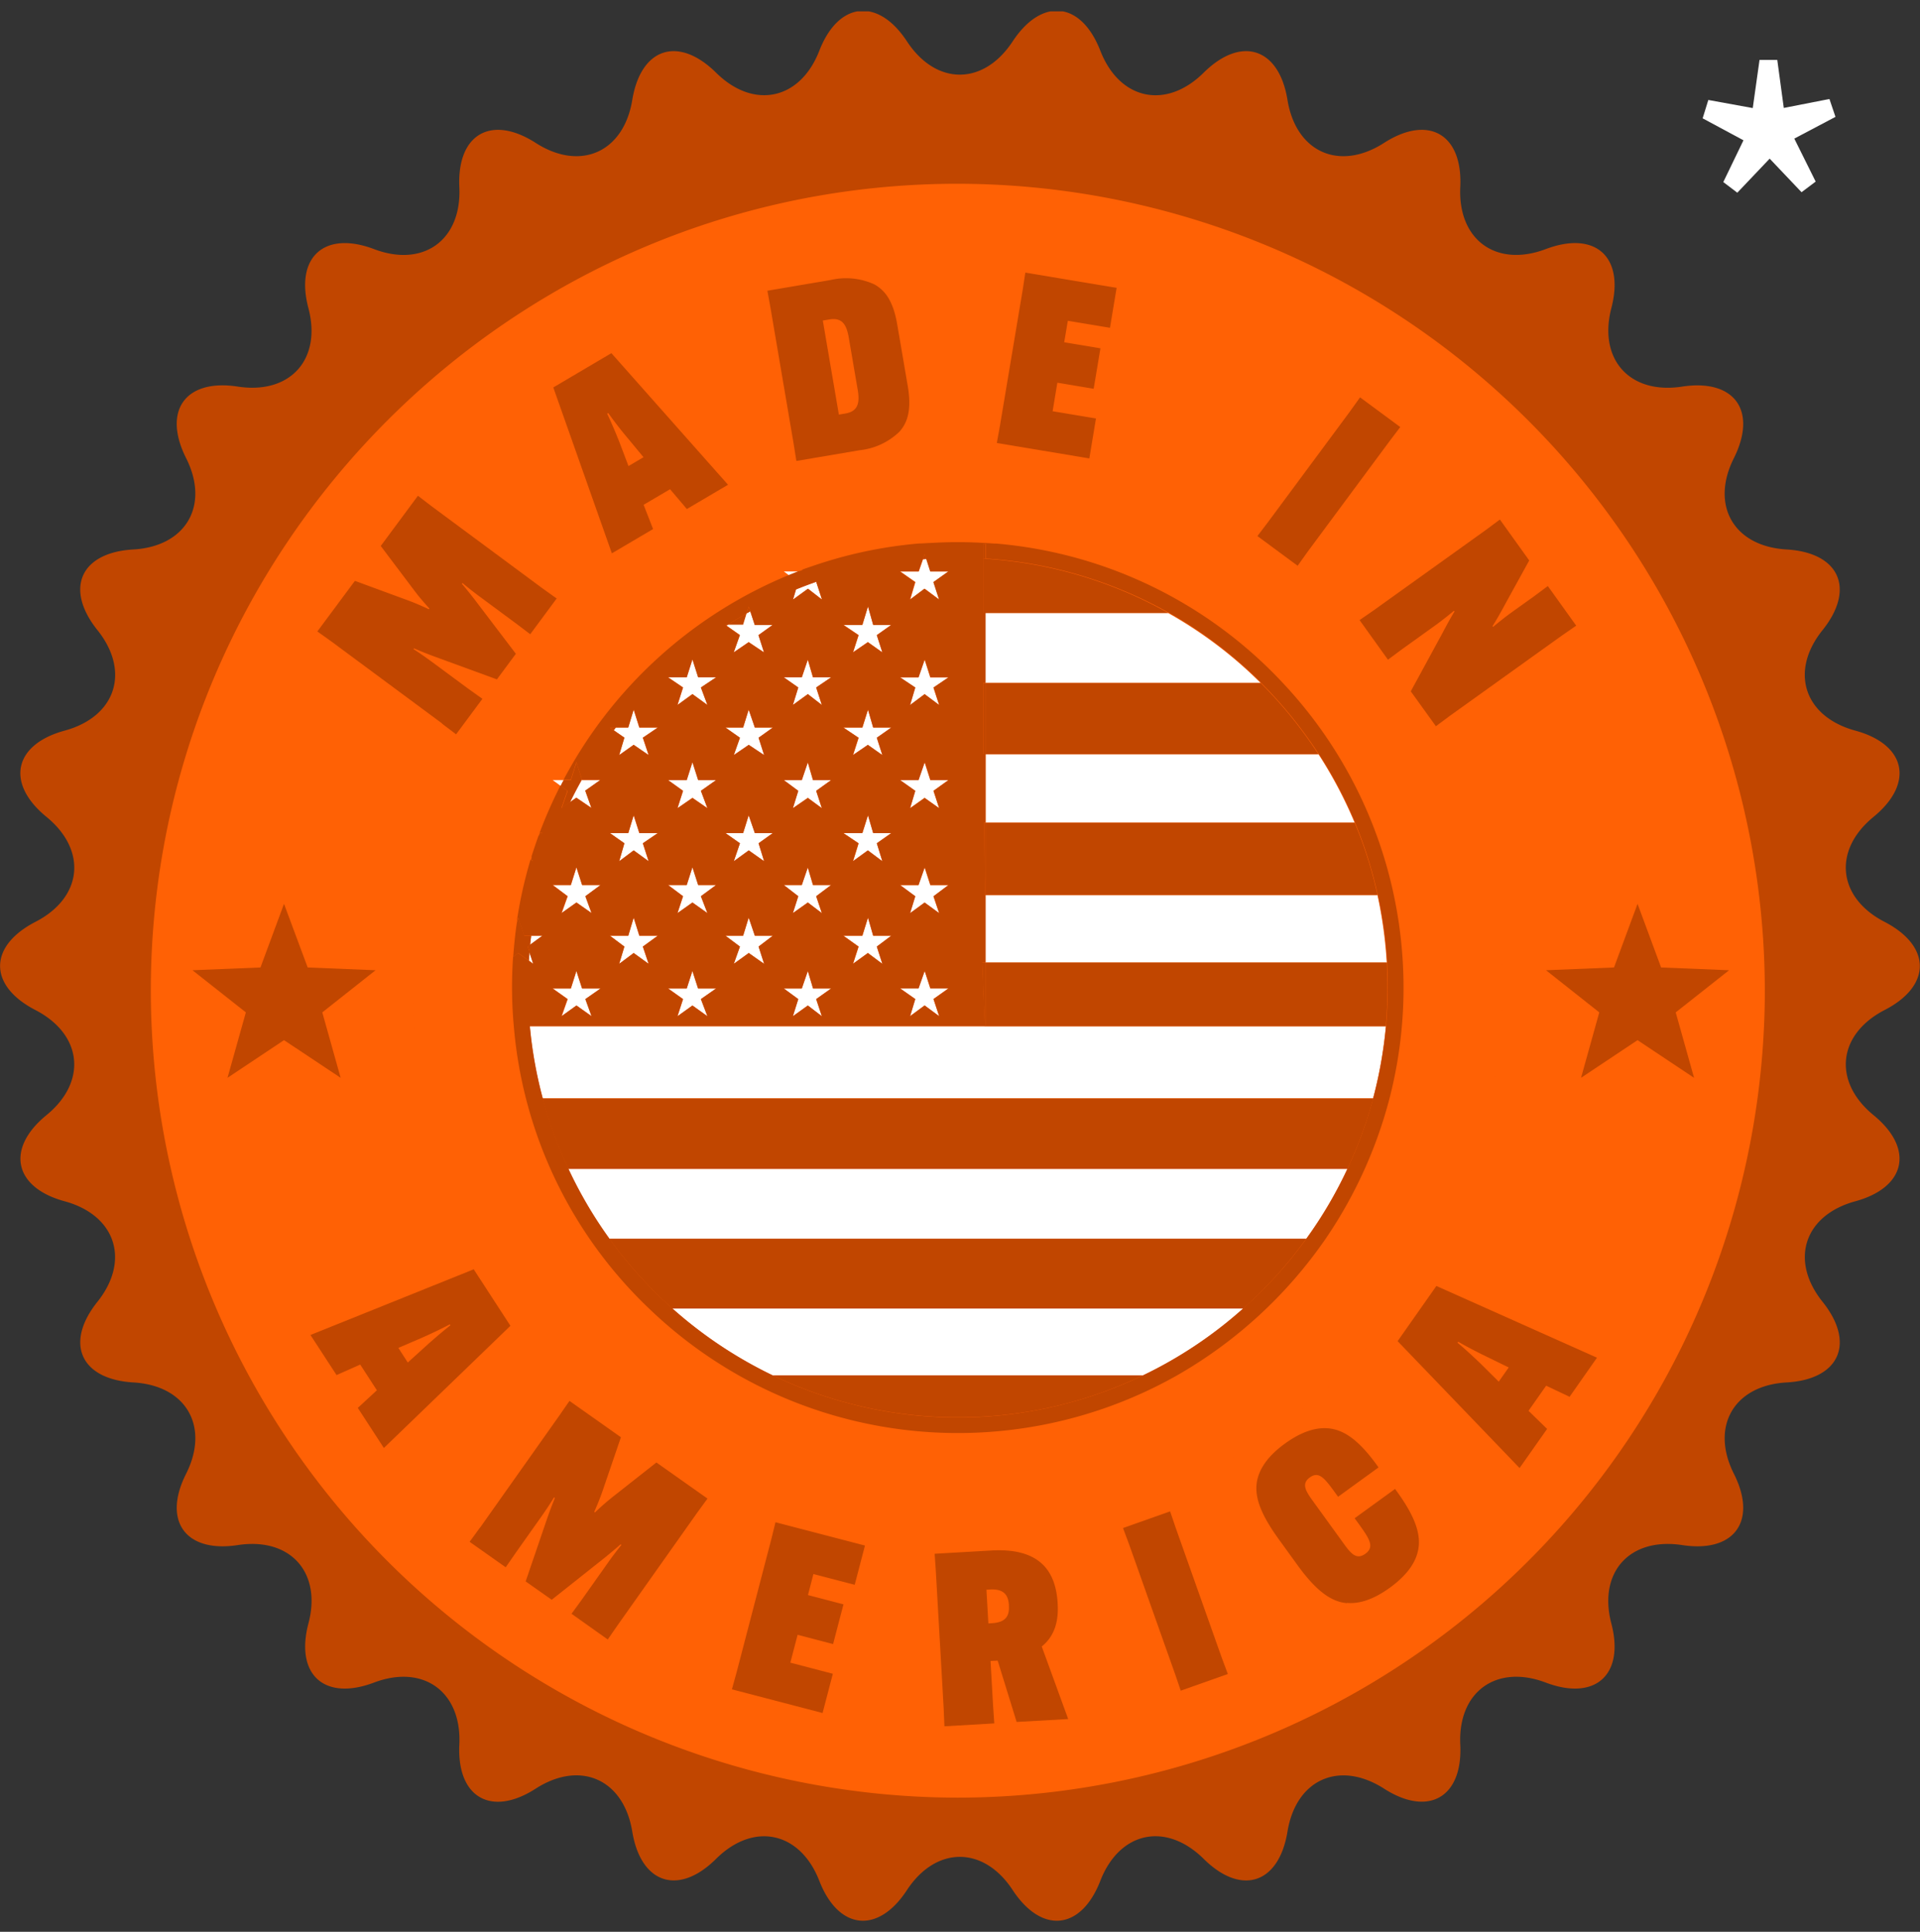
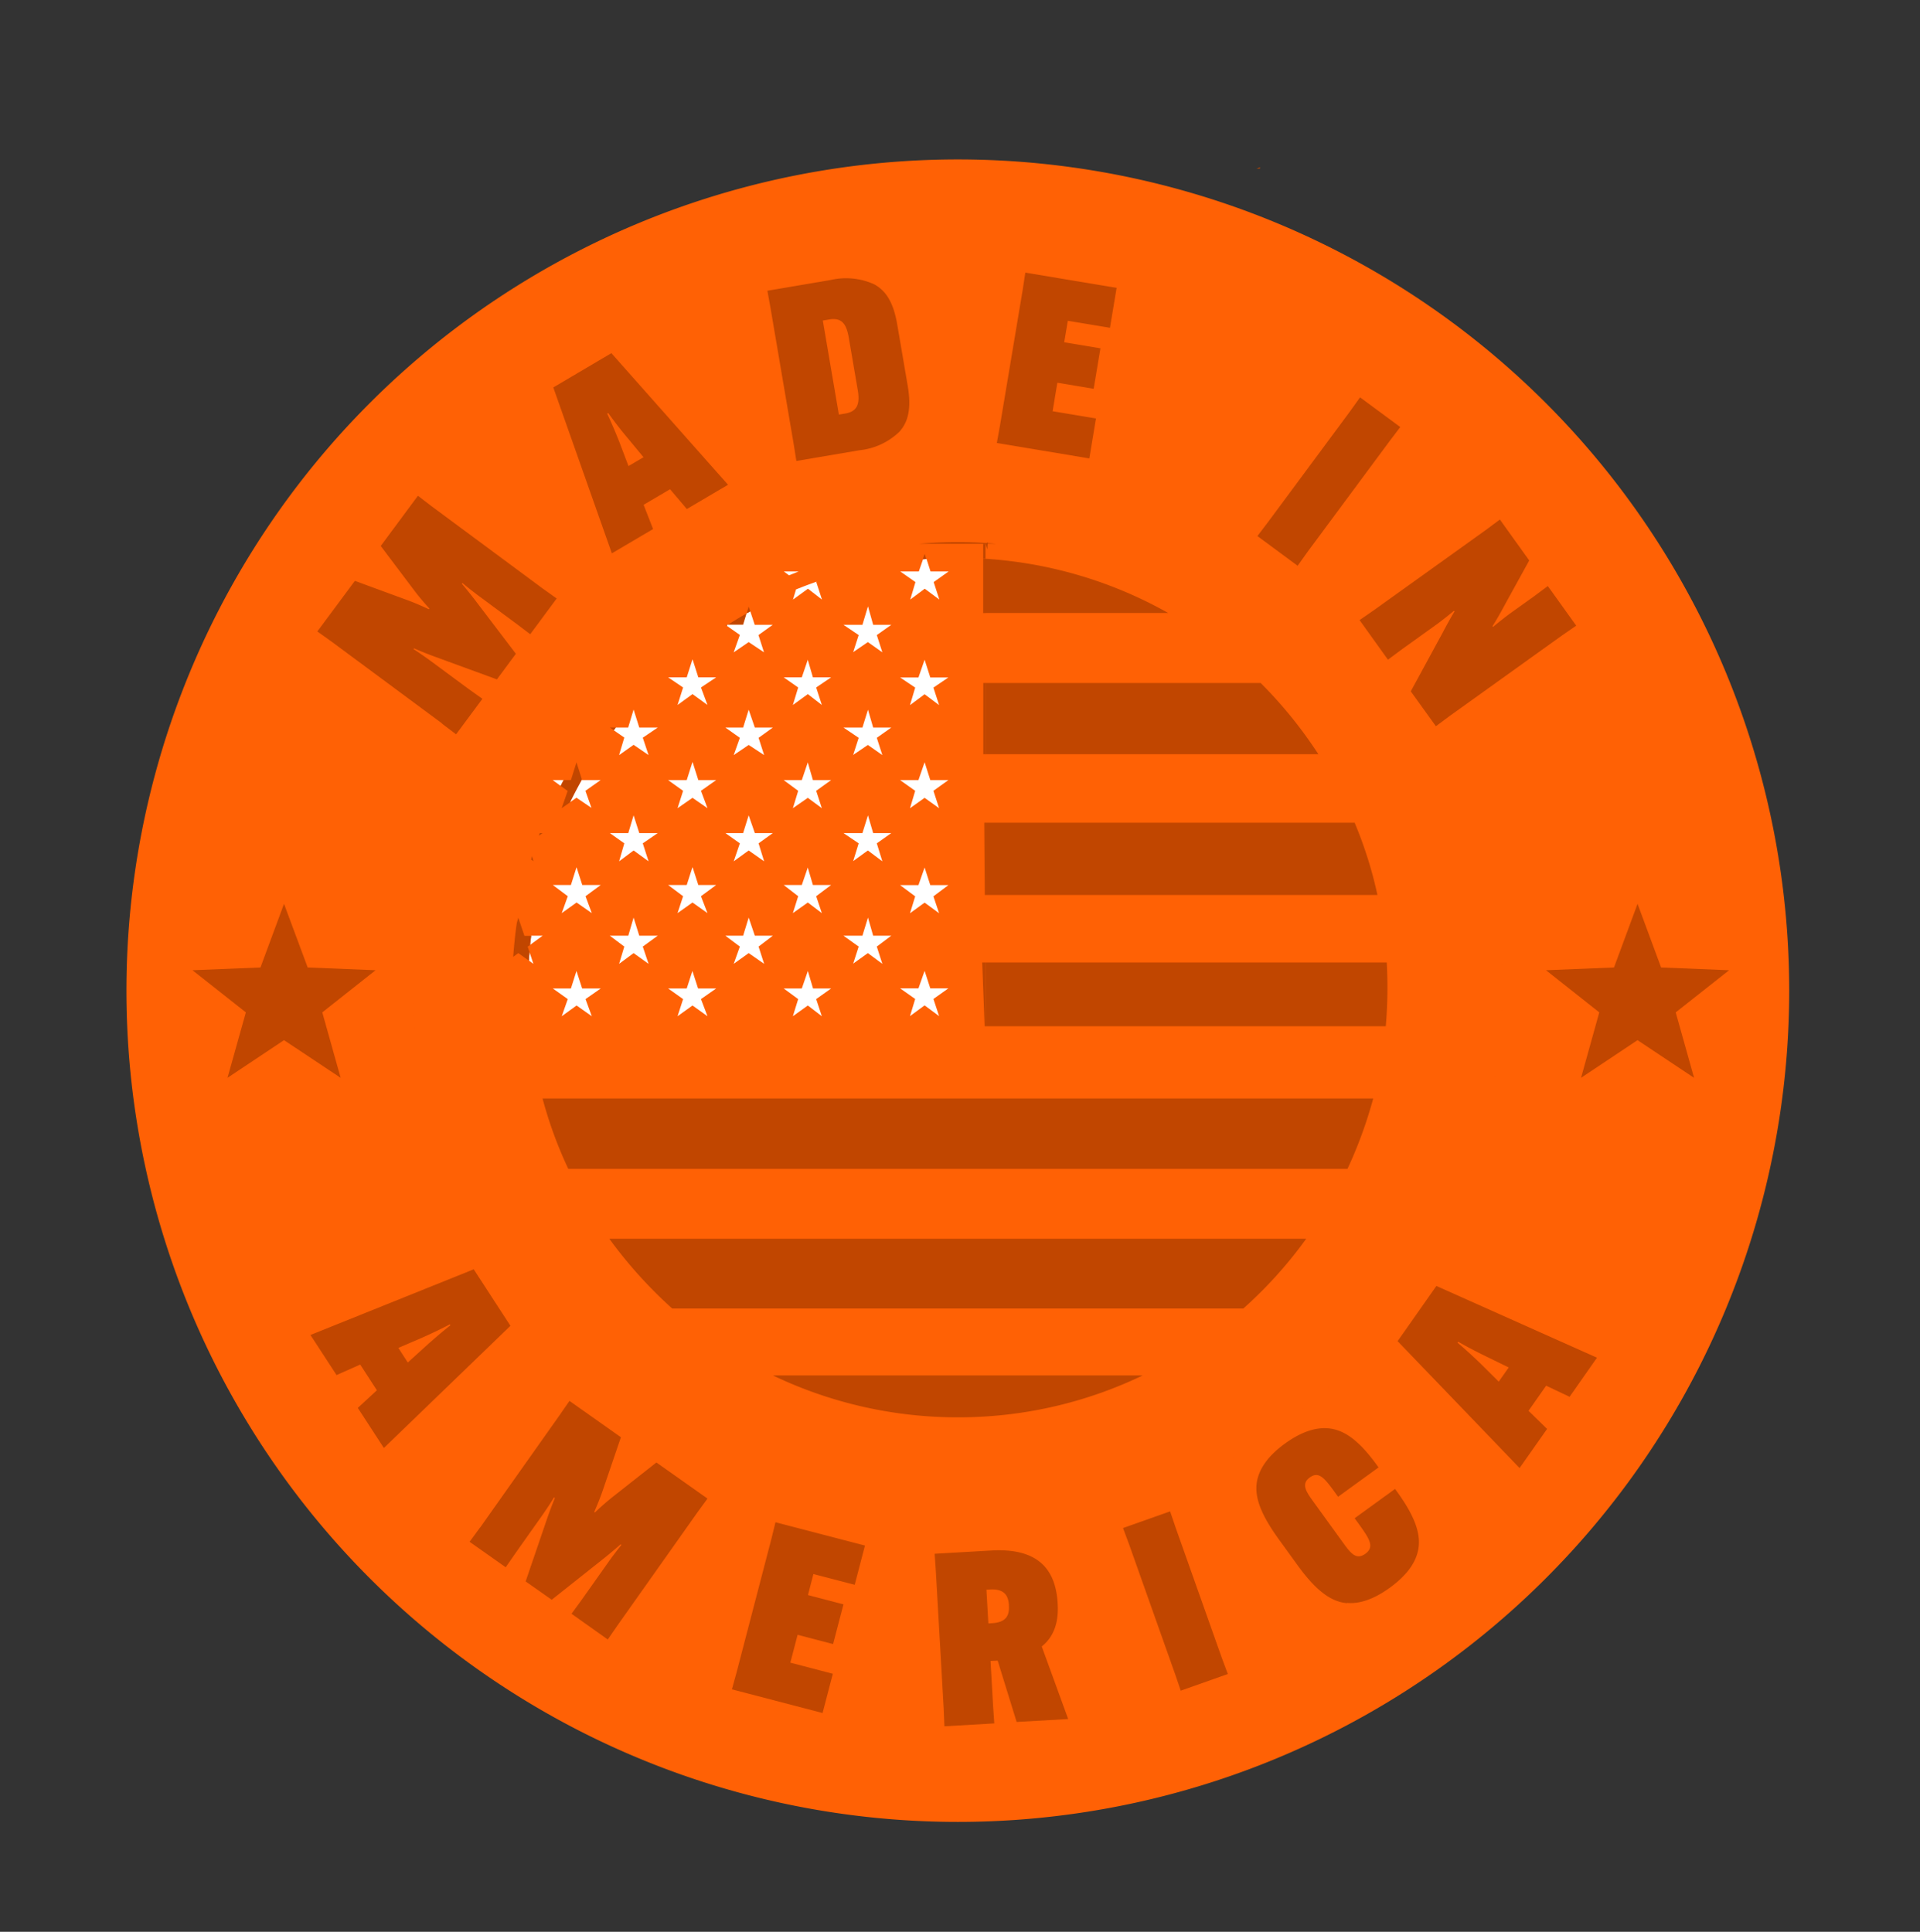
<svg xmlns="http://www.w3.org/2000/svg" fill="none" viewBox="0 0 159 160">
  <rect x="0" y="0" width="159" height="160" fill="#333333" stroke="none" />
  <g clip-path="url(#a)">
    <path fill="#FF6105" d="M148.17 82.06a68.85 68.85 0 1 1-137.7-.02 68.85 68.85 0 0 1 137.7.03v-.01Z" />
    <path fill="#FF6105" d="M124.43 81.79a45.1 45.1 0 0 1-45.11 45.11 45.1 45.1 0 0 1-45.11-45.11 45.1 45.1 0 1 1 90.22 0Z" />
    <path fill="#C14600" d="m135.61 74.86 1.95 5.27 5.63.23-4.42 3.49 1.52 5.42-4.68-3.12-4.68 3.12 1.51-5.42-4.41-3.49 5.63-.23 1.95-5.27Zm-112.09 0 1.96 5.27 5.62.23-4.41 3.49 1.52 5.42-4.69-3.12-4.68 3.12 1.52-5.42-4.42-3.49 5.63-.23 1.95-5.27Z" />
-     <path fill="#fff" d="M50.46 102.61h57.71a35.01 35.01 0 0 0 3.41-5.8H47.05c.95 2.05 2.1 3.99 3.41 5.8Zm13.55 11.32h30.62a35.49 35.49 0 0 0 8.33-5.55H55.68a35.95 35.95 0 0 0 8.32 5.55h.01Zm17.6-57.36h22.79a35.42 35.42 0 0 0-7.67-5.8H81.6v5.8h.01Zm0 11.57h30.57a36.46 36.46 0 0 0-2.99-5.67H81.62v5.67h-.01ZM81.54 85H43.87c.18 2.05.54 4.04 1.06 5.97h68.78c.51-1.93.87-3.93 1.06-5.97H81.54Zm.07-5.27h33.23a36.82 36.82 0 0 0-.77-5.6H81.61v5.6Z" />
    <path fill="#C14600" d="M96.74 50.77a35.38 35.38 0 0 0-15.13-4.49v4.49h15.13Zm-15.13 11.7h27.57a36.29 36.29 0 0 0-4.78-5.9H81.61v5.9Zm0 11.66h32.46a33.93 33.93 0 0 0-1.89-5.99H81.61v5.99Zm0 10.87h33.15a37.91 37.91 0 0 0 .08-5.28H81.61V85ZM47.06 96.81h64.53a36.54 36.54 0 0 0 2.13-5.83H44.93a34.7 34.7 0 0 0 2.13 5.83Zm8.62 11.57h47.28a35.74 35.74 0 0 0 5.21-5.78H50.46a37.15 37.15 0 0 0 5.21 5.78h.01Zm23.64 9.01a35.2 35.2 0 0 0 15.31-3.47H64.01a35.38 35.38 0 0 0 15.31 3.47ZM61.83 50.81c-.54.3-1.06.62-1.58.95h1.29l.29-.95Zm19.78-.04v-4.49l-.19-.01v4.51h.19v-.01Z" />
    <path fill="#C14600" d="M81.62 56.57h-.19v5.9h.19v-5.9Zm-.11 11.57.04 5.99h.07v-5.99h-.11Zm.1 11.58h-.27l.2 5.28h.07v-5.28Z" />
    <path fill="#fff" d="m64.91 47.33.43.32.8-.32H64.9h.01Zm.76 2.33 1.24-.9 1.16.9-.47-1.45.05-.04c-.58.2-1.16.42-1.73.65l-.25.84Zm8.88-2.33 1.26.88-.43 1.45 1.2-.9 1.21.9-.47-1.45 1.24-.88h-1.5l-.33-1.03-.29.02-.35 1.01h-1.54Zm.81 11.07 1.21-.9 1.2.9-.47-1.45 1.24-.84h-1.5l-.47-1.47-.51 1.47h-1.52l1.25.84-.43 1.45Zm-8.46-3.77-.5 1.47h-1.5l1.2.84-.44 1.45 1.24-.9 1.16.9-.47-1.45 1.24-.84h-1.51l-.43-1.47h.01Zm-9.56 0-.47 1.47h-1.54l1.24.84-.46 1.45 1.24-.9 1.24.9-.54-1.45 1.26-.84h-1.48l-.47-1.47h-.02Zm-9.13 27.24-.47-1.45-.46 1.45h-1.5l1.24.88-.5 1.42 1.23-.89 1.26.89-.52-1.42 1.26-.88h-1.54Zm9.6 0-.47-1.45-.47 1.45h-1.54l1.24.88-.46 1.42 1.24-.89 1.24.89-.54-1.42 1.26-.88h-1.5Zm9.52 0-.43-1.45-.5 1.45h-1.5l1.2.88-.44 1.42 1.24-.89 1.16.89-.47-1.42 1.24-.88h-1.51.01Zm8.03 2.29 1.21-.89 1.2.89-.47-1.42 1.24-.88h-1.5l-.47-1.45-.51 1.45h-1.52l1.25.88-.43 1.42Zm0-8.52 1.21-.88 1.2.88-.47-1.4 1.24-.93h-1.5l-.47-1.46-.51 1.46h-1.52l1.25.93-.43 1.4Zm-8.46-3.8-.5 1.46h-1.5l1.2.93-.44 1.4 1.24-.88 1.16.88-.47-1.4 1.24-.93h-1.51l-.43-1.46h.01Zm-9.56 0-.47 1.46h-1.54l1.24.93-.46 1.4 1.24-.88 1.24.88-.54-1.4 1.26-.93h-1.48l-.47-1.46h-.02Zm-9.6 0-.46 1.46h-1.5l1.24.93-.5 1.4 1.23-.88 1.26.88-.52-1.4 1.26-.93h-1.53l-.47-1.46h-.01Zm-3.75 5.66c-.04.25-.07.51-.09.76l1.04-.76h-.95Zm-.14 1.36-.05.7.37.27-.32-.98v.01Zm9.09-1.36-.47-1.5-.44 1.5H50.5l1.2.9-.43 1.43 1.2-.89 1.24.89-.48-1.43 1.24-.9h-1.53Zm9.57 0L62 76l-.46 1.5h-1.47l1.2.9-.51 1.43 1.24-.89 1.28.89-.46-1.43 1.18-.9h-1.49Zm8.12 2.33 1.24-.89 1.2.89-.46-1.43 1.2-.9h-1.5l-.43-1.5-.46 1.5h-1.57l1.26.9-.46 1.43h-.02Zm0-8.49 1.24-.9 1.2.9-.46-1.49 1.2-.85h-1.5l-.43-1.47-.46 1.47h-1.57l1.26.85-.46 1.49h-.02ZM62 67.53 61.54 69h-1.47l1.2.85-.51 1.49 1.24-.9 1.28.9-.46-1.49L64 69h-1.49L62 67.53Zm-9.53 0L52.03 69H50.5l1.2.85-.43 1.49 1.2-.9 1.24.9-.48-1.49 1.24-.85h-1.53l-.47-1.47Zm-3.48-.59-.51-1.44 1.26-.89h-1.53v-.06c-.36.62-.69 1.25-1.01 1.9l.54-.38 1.25.85v.02Zm-3.22-2.33.66.48a11 11 0 0 1 .25-.48h-.91Zm11.57-1.48-.47 1.48h-1.54l1.24.89-.46 1.44 1.24-.86 1.24.86-.54-1.44 1.26-.89h-1.48l-.47-1.48h-.02Zm9.56 0-.5 1.48h-1.5l1.2.89-.44 1.44 1.24-.86 1.16.86-.47-1.44 1.24-.89h-1.51l-.43-1.48h.01Zm8.46 3.81 1.21-.86 1.2.86-.47-1.44 1.24-.89h-1.5l-.47-1.48-.51 1.48h-1.52l1.25.89-.43 1.44Zm-4.73-4.4 1.24-.84 1.2.84-.46-1.43 1.2-.85h-1.5l-.43-1.48-.46 1.48h-1.57l1.26.85-.46 1.43h-.02ZM62 58.78l-.46 1.48h-1.47l1.2.85-.51 1.43L62 61.7l1.28.84-.46-1.43 1.18-.85h-1.49L62 58.78Zm-10.73 3.76 1.2-.85 1.24.85-.48-1.44 1.24-.84h-1.53l-.47-1.49-.45 1.49h-1.03l-.17.22.88.61-.43 1.44h.01l-.01.01Zm9.49-8.51 1.24-.85 1.27.85-.46-1.43 1.18-.85H62.5l-.37-1.13-.3.17-.29.95h-1.29s-.07.04-.09.07l1.11.78-.51 1.43v.01Zm9.87 0 1.24-.85 1.2.85-.46-1.43 1.2-.85h-1.5l-.43-1.53-.46 1.53h-1.57l1.26.85-.46 1.43h-.02Z" />
-     <path fill="#C14600" d="M81.61 45.04h.86a36.75 36.75 0 0 0-6.32 0h5.46ZM43.7 78.4l.15.46.04-.59-.2.14.01-.01Zm22.75-31.19-.3.12h.26l.04-.12Z" />
+     <path fill="#C14600" d="M81.61 45.04h.86a36.75 36.75 0 0 0-6.32 0h5.46Zl.15.46.04-.59-.2.14.01-.01Zm22.75-31.19-.3.12h.26l.04-.12Z" />
    <path fill="#C14600" d="M81.61 45.04h-.19v1.23l.19.01v-1.24Z" />
-     <path fill="#C14600" d="M116.17 79.72a36.81 36.81 0 0 0-9.94-23.16 36.74 36.74 0 0 0-23.74-11.54h-.86v1.24a35.38 35.38 0 0 1 22.8 10.29 36.72 36.72 0 0 1 4.78 5.9 34.83 34.83 0 0 1 4.88 11.66 34.47 34.47 0 0 1 .83 7.67 35.5 35.5 0 0 1-11.97 26.59 35.41 35.41 0 0 1-38.94 5.55 35.74 35.74 0 0 1-20.13-28.93h37.67l-.2-5.28h.27v-5.6h-.07l-.04-5.99h.11v-5.67h-.19v-5.9h.19v-5.8h-.19v-5.74h-5.27c-3.11.26-6.1.91-8.95 1.9-.26.09-.52.17-.77.27l-.04.12h-.26l-.8.32a37.13 37.13 0 0 0-18.67 16.96h.6l.46-1.47.45 1.42v.06h1.54l-1.26.89.51 1.44-1.25-.85-.54.38-.69.48.5-1.44-.58-.42a38.19 38.19 0 0 0-1.73 3.92h.24l-.32.22c-.2.56-.4 1.14-.58 1.71l.12.4-.2-.14c-.51 1.7-.9 3.46-1.16 5.25l.12-.43.51 1.5h1.5l-1.04.76-.04.59.32.98-.37-.27-.87-.62-.42.31a35.71 35.71 0 0 0 .06 5.75 36.48 36.48 0 0 0 11.2 23.38 36.87 36.87 0 0 0 43.7 5.55 37.64 37.64 0 0 0 12.33-11.33 37.29 37.29 0 0 0 5.29-11.63 36.66 36.66 0 0 0 1.1-11.25Zm-40.1-32.39.35-1.01.15-.43.13.41.33 1.03h1.5l-1.24.88.47 1.45-1.21-.9-1.2.9.43-1.45-1.26-.88h1.55Zm0 8.77.51-1.48.47 1.48h1.5l-1.24.84.47 1.45-1.21-.9-1.2.9.43-1.45-1.26-.84h1.53Zm0 8.51.51-1.47.47 1.47h1.5l-1.24.89.47 1.44-1.21-.85-1.2.85.43-1.44-1.26-.89h1.53Zm0 8.69.51-1.46.47 1.46h1.5l-1.24.93.47 1.4-1.21-.88-1.2.88.43-1.4-1.26-.93h1.53Zm0 8.57.51-1.45.47 1.45h1.5l-1.24.88.47 1.42-1.21-.89-1.2.89.43-1.42-1.26-.88h1.53Zm-4.66-30.11.47-1.53.43 1.53h1.5l-1.2.85.46 1.43-1.2-.85-1.24.85.46-1.43-1.26-.85h1.58Zm0 8.5.47-1.49.43 1.49h1.5l-1.2.84.46 1.44-1.2-.85-1.24.85.46-1.44-1.26-.84h1.58Zm0 8.74.47-1.48.43 1.48h1.5l-1.2.84.46 1.49-1.2-.9-1.24.9.46-1.49-1.26-.84h1.58Zm0 8.5.47-1.5.43 1.5h1.5l-1.2.9.46 1.43-1.2-.9-1.24.9.46-1.43-1.26-.9h1.58Zm-5.49-28.68c.57-.23 1.14-.45 1.73-.65l-.05.04.47 1.45-1.16-.9-1.24.9.25-.84Zm.48 7.28.5-1.48.43 1.48h1.5l-1.24.84.47 1.45-1.16-.9-1.24.9.45-1.45-1.2-.84h1.5-.01Zm0 8.51.5-1.47.43 1.47h1.5l-1.24.89.47 1.44-1.16-.85-1.24.85.45-1.44-1.2-.89h1.5-.01Zm0 8.69.5-1.46.43 1.46h1.5l-1.24.93.47 1.4-1.16-.88-1.24.88.45-1.4-1.2-.93h1.5-.01Zm0 8.57.5-1.45.43 1.45h1.5l-1.24.88.47 1.42-1.16-.89-1.24.89.45-1.42-1.2-.88h1.5-.01Zm-6.15-30.11c.51-.33 1.04-.64 1.58-.95l.17-.58.13.4.37 1.13h1.49l-1.18.85.46 1.43-1.27-.85-1.24.85.51-1.43-1.11-.78-.09-.07h.19-.01Zm1.29 8.5.46-1.49.51 1.49H64l-1.18.84.46 1.44-1.27-.85-1.24.85.51-1.44-1.2-.84h1.48-.02Zm0 8.74.46-1.48.51 1.48H64l-1.18.84.46 1.49-1.27-.9-1.24.9.51-1.49-1.2-.84h1.48-.02Zm0 8.5L62 76l.51 1.5H64l-1.18.9.46 1.43-1.27-.9-1.24.9.51-1.43-1.2-.9h1.48-.02Zm-4.67-21.4.47-1.48.47 1.48h1.49l-1.26.84.54 1.45-1.24-.9-1.24.9.46-1.45-1.24-.84h1.55Zm0 8.51.47-1.47.47 1.47h1.49l-1.26.89.54 1.44-1.24-.85-1.24.85.46-1.44-1.24-.89h1.55Zm0 8.69.47-1.46.47 1.46h1.49l-1.26.93.54 1.4-1.24-.88-1.24.88.46-1.4-1.24-.93h1.55Zm0 8.57.47-1.45.47 1.45h1.49l-1.26.88.54 1.42-1.24-.89-1.24.89.46-1.42-1.24-.88h1.55ZM51 60.26h1.03l.45-1.49.47 1.49h1.53l-1.24.84.48 1.44-1.24-.85-1.2.85.43-1.44-.88-.61-.32-.22H51h-.01l.01-.01ZM52.03 69l.45-1.48.47 1.48h1.53l-1.24.84.48 1.49-1.24-.9-1.2.9.43-1.49-1.2-.84h1.53-.01Zm0 8.5.45-1.5.47 1.5h1.53l-1.24.9.48 1.43-1.24-.9-1.2.9.43-1.43-1.2-.9h1.53-.01Zm-4.76-4.2.46-1.46.47 1.46h1.53l-1.26.93.51 1.4-1.25-.88-1.24.88.5-1.4-1.24-.93h1.52Zm0 8.57.46-1.45.47 1.45h1.53l-1.26.88.51 1.42-1.25-.89-1.24.89.5-1.42-1.24-.88h1.52Z" />
    <path fill="#C14600" d="m76.57 45.89-.15.43.29-.02-.13-.41h-.01ZM43.8 79.57l.05-.7-.15-.46.2-.14.09-.76h-.56l-.51-1.5-.12.43c-.14.93-.23 1.87-.3 2.81l.42-.31.87.62.01.01ZM44.94 69h-.24l-.08.22.32-.22Zm-.89 1.94-.07.25.2.14-.12-.4-.01.01Zm2.46-4 .69-.48c.31-.64.64-1.27.99-1.9l-.45-1.42-.46 1.47h-.6a11 11 0 0 0-.25.48l.58.42-.5 1.44v-.01Zm4-6.68.32.22.17-.22h-.49ZM62 50.23l-.17.58.3-.17-.13-.4v-.01Zm-1.93 1.53.09.07s.07-.04.09-.07h-.19.01Z" />
-     <path fill="#C14600" d="M156.06 83.66c3.9-2 3.9-5.29 0-7.31-3.88-2-4.3-5.92-.91-8.69 3.39-2.78 2.71-6-1.52-7.15-4.23-1.16-5.45-4.9-2.7-8.32 2.74-3.42 1.4-6.42-2.97-6.68-4.38-.25-6.34-3.65-4.37-7.57 1.96-3.93.04-6.58-4.29-5.92-4.34.67-6.96-2.26-5.86-6.5 1.11-4.24-1.32-6.44-5.43-4.89-4.09 1.55-7.29-.75-7.08-5.14.21-4.38-2.63-6.02-6.32-3.65-3.69 2.37-7.28.77-7.99-3.56-.7-4.33-3.83-5.34-6.94-2.26-3.12 3.09-6.97 2.26-8.56-1.82-1.59-4.09-4.85-4.43-7.26-.77-2.41 3.67-6.34 3.67-8.75 0-2.39-3.65-5.67-3.31-7.26.77-1.58 4.08-5.44 4.9-8.55 1.82-3.12-3.08-6.23-2.07-6.94 2.26s-4.3 5.93-7.99 3.56c-3.69-2.37-6.53-.73-6.33 3.65.21 4.38-2.97 6.7-7.07 5.14-4.1-1.55-6.55.66-5.43 4.89 1.12 4.25-1.51 7.16-5.84 6.5-4.34-.67-6.26 1.99-4.29 5.92 1.97 3.91 0 7.32-4.37 7.57-4.38.25-5.71 3.25-2.97 6.68 2.74 3.42 1.53 7.16-2.7 8.32-4.24 1.15-4.92 4.37-1.52 7.15 3.39 2.77 2.99 6.68-.91 8.69-3.91 2.02-3.91 5.29 0 7.31 3.89 2.02 4.3 5.93.91 8.7-3.39 2.77-2.71 6 1.52 7.14 4.22 1.16 5.43 4.9 2.7 8.32-2.74 3.43-1.4 6.42 2.97 6.68 4.38.25 6.34 3.65 4.37 7.57-1.97 3.9-.04 6.57 4.29 5.9 4.33-.66 6.97 2.26 5.84 6.5-1.11 4.24 1.33 6.44 5.43 4.89 4.1-1.55 7.28.77 7.07 5.14-.21 4.37 2.64 6.02 6.33 3.64 3.69-2.37 7.28-.77 7.99 3.56.71 4.32 3.83 5.35 6.94 2.26 3.11-3.09 6.96-2.26 8.55 1.82 1.59 4.09 4.87 4.43 7.26.76 2.41-3.66 6.35-3.66 8.75 0 2.41 3.67 5.67 3.33 7.26-.76 1.59-4.09 5.43-4.91 8.56-1.82 3.12 3.09 6.23 2.07 6.94-2.26s4.3-5.92 7.99-3.56c3.69 2.37 6.53.72 6.32-3.64-.21-4.38 2.99-6.69 7.08-5.14 4.1 1.55 6.54-.65 5.43-4.89-1.11-4.24 1.51-7.16 5.86-6.5 4.33.67 6.25-2 4.29-5.9-1.97-3.92 0-7.33 4.37-7.57 4.38-.25 5.71-3.26 2.97-6.68-2.74-3.42-1.53-7.16 2.7-8.32 4.22-1.15 4.91-4.37 1.52-7.14-3.38-2.77-2.98-6.68.91-8.7Zm-9.91-1.6a66.9 66.9 0 0 1-66.84 66.83 66.9 66.9 0 0 1-66.82-66.83c0-36.85 29.98-66.84 66.82-66.84a66.92 66.92 0 0 1 66.84 66.84Z" />
-     <path fill="#fff" d="M145.71 4.96h1.47l.54 3.98 3.78-.74.5 1.48-3.41 1.8 1.77 3.56-1.17.88-2.64-2.78-2.68 2.82-1.16-.88 1.67-3.46L141 9.8l.47-1.52 3.68.67.56-3.98Z" />
    <path fill="#C14600" d="m27.87 113.89-2.16-3.32 13.52-5.44 3.04 4.68-10.48 10.12-2.16-3.32 1.58-1.46-1.38-2.13-1.96.87Zm5.12-2.25.78 1.21 1.5-1.36c.63-.57 1.46-1.28 2.03-1.72l-.05-.08c-.64.34-1.62.81-2.4 1.15l-1.86.8Zm6.77 14.88 6.57-9.29.83-1.2 4.26 3.01-1.51 4.42c-.21.61-.48 1.27-.7 1.76l.06.05c.38-.37.92-.85 1.42-1.25l3.67-2.89 4.23 2.99-.86 1.18-6.57 9.29-.83 1.2-3-2.13.86-1.18 2.15-3.04a26 26 0 0 1 1.12-1.48l-.07-.05c-.4.36-1 .86-1.44 1.21l-4.26 3.38-2.16-1.52 1.76-5.15c.18-.53.46-1.27.66-1.76l-.07-.05c-.27.45-.7 1.1-1.02 1.55l-2.15 3.04-.83 1.2-2.99-2.11.86-1.18h.01Zm26.29 8.89-.6 2.3 3.52.92-.85 3.25-7.51-1.96.39-1.41 2.87-11.01.35-1.42 7.41 1.93-.85 3.25-3.42-.89-.45 1.74 2.94.77-.86 3.29-2.94-.77v.01Zm15.98 2.18.21 3.69.1 1.46-4.13.24-.06-1.46-.65-11.37-.1-1.46 4.69-.27c4.17-.24 5.36 1.86 5.5 4.41v.04c.08 1.4-.25 2.64-1.32 3.5l2.19 6.01-4.27.24-1.57-5.08-.58.03-.01.02Zm-.18-3.13.3-.02c1.22-.07 1.44-.68 1.4-1.44v-.08c-.05-.72-.34-1.34-1.56-1.27l-.3.02.16 2.8v-.01Zm15.05-9.28.47 1.38 3.8 10.72.51 1.37-3.9 1.38-.47-1.38-3.8-10.72-.51-1.37 3.9-1.38Zm14.65 7.6c-1.41-.11-2.68-1.17-4.16-3.23l-1.49-2.06c-1.49-2.06-2.1-3.59-1.77-4.97.26-1.08 1.05-2.07 2.3-2.97 1.25-.9 2.44-1.34 3.54-1.25 1.41.11 2.66 1.11 4.1 3.11l.09.13-3.35 2.43-.11-.15c-.98-1.36-1.45-2.01-2.23-1.45-.76.55-.29 1.2.34 2.07l2.38 3.29c.64.89 1.1 1.52 1.88.96.81-.59.31-1.28-.64-2.6l-.25-.34 3.35-2.43.15.21c1.5 2.07 2.07 3.61 1.73 4.99-.25 1.05-1.02 2.04-2.31 2.98-1.41 1.02-2.58 1.35-3.55 1.26v.02Zm16.57-14.43-2.28 3.24-10.1-10.51 3.21-4.57 13.3 5.94-2.27 3.24-1.94-.92-1.46 2.08 1.54 1.5Zm-4.01-3.91.83-1.18-1.82-.89c-.77-.37-1.73-.87-2.36-1.24l-.06.08c.56.46 1.36 1.2 1.97 1.79l1.44 1.43v.01Zm-87.5-54.52-9.14-6.77-1.19-.85 3.11-4.19 4.38 1.61c.6.22 1.26.51 1.74.74l.05-.06c-.36-.39-.83-.93-1.22-1.45l-2.81-3.73 3.08-4.16 1.16.89 9.14 6.77 1.19.85-2.19 2.96-1.16-.88-2.99-2.21c-.45-.33-1.06-.81-1.46-1.15l-.05.06c.35.41.84 1.02 1.18 1.47l3.29 4.33-1.57 2.12-5.11-1.87c-.53-.19-1.26-.48-1.75-.7l-.05.06c.44.28 1.08.73 1.53 1.06l2.99 2.21 1.19.85-2.18 2.94-1.16-.88v-.02Zm17.47-16.1-3.41 2.01-4.85-13.74 4.81-2.84 9.66 10.9-3.41 2.01-1.39-1.64-2.19 1.29.78 2v.01Zm-2.03-5.22 1.24-.73L52 36.31a31.89 31.89 0 0 1-1.63-2.1l-.09.05c.31.65.74 1.65 1.05 2.45l.72 1.9v-.01ZM72.4 23.55c.96.53 1.59 1.47 1.91 3.37l.86 5.03c.32 1.89.04 3-.69 3.81a5.58 5.58 0 0 1-3.29 1.53l-5.24.89-.23-1.44-1.91-11.22-.26-1.44 5.24-.89a5.63 5.63 0 0 1 3.61.36Zm-4.26 3 1.33 7.79.53-.09c.99-.17 1.23-.78 1.03-1.96l-.74-4.32c-.19-1.1-.55-1.69-1.62-1.51l-.53.09Zm19.42 5.16-.39 2.35 3.59.6-.55 3.31-7.66-1.28.26-1.44 1.88-11.23.22-1.44 7.56 1.26-.55 3.31-3.49-.58-.3 1.78 3 .5-.56 3.35-3-.5-.01.01Zm28.4 3.66-.88 1.16-6.77 9.14-.85 1.19-3.33-2.46.88-1.16 6.77-9.14.85-1.19 3.33 2.46Zm10.69 11.03-2.02 3.67c-.38.71-.74 1.34-1.03 1.79l.05.06c.4-.34 1.01-.82 1.46-1.15l1.9-1.36 1.17-.87 2.35 3.28-1.2.83-9.25 6.63-1.17.87-2.08-2.89 2.61-4.8c.33-.63.73-1.36 1.01-1.81l-.05-.06c-.4.34-1.01.82-1.46 1.15l-2.83 2.03-1.17.87-2.35-3.28 1.2-.83 9.25-6.63 1.17-.87 2.42 3.38.02-.01Z" />
  </g>
  <defs>
    <clipPath id="a">
      <path fill="#fff" d="M0 .94h158.99v158.15H0z" />
    </clipPath>
  </defs>
</svg>